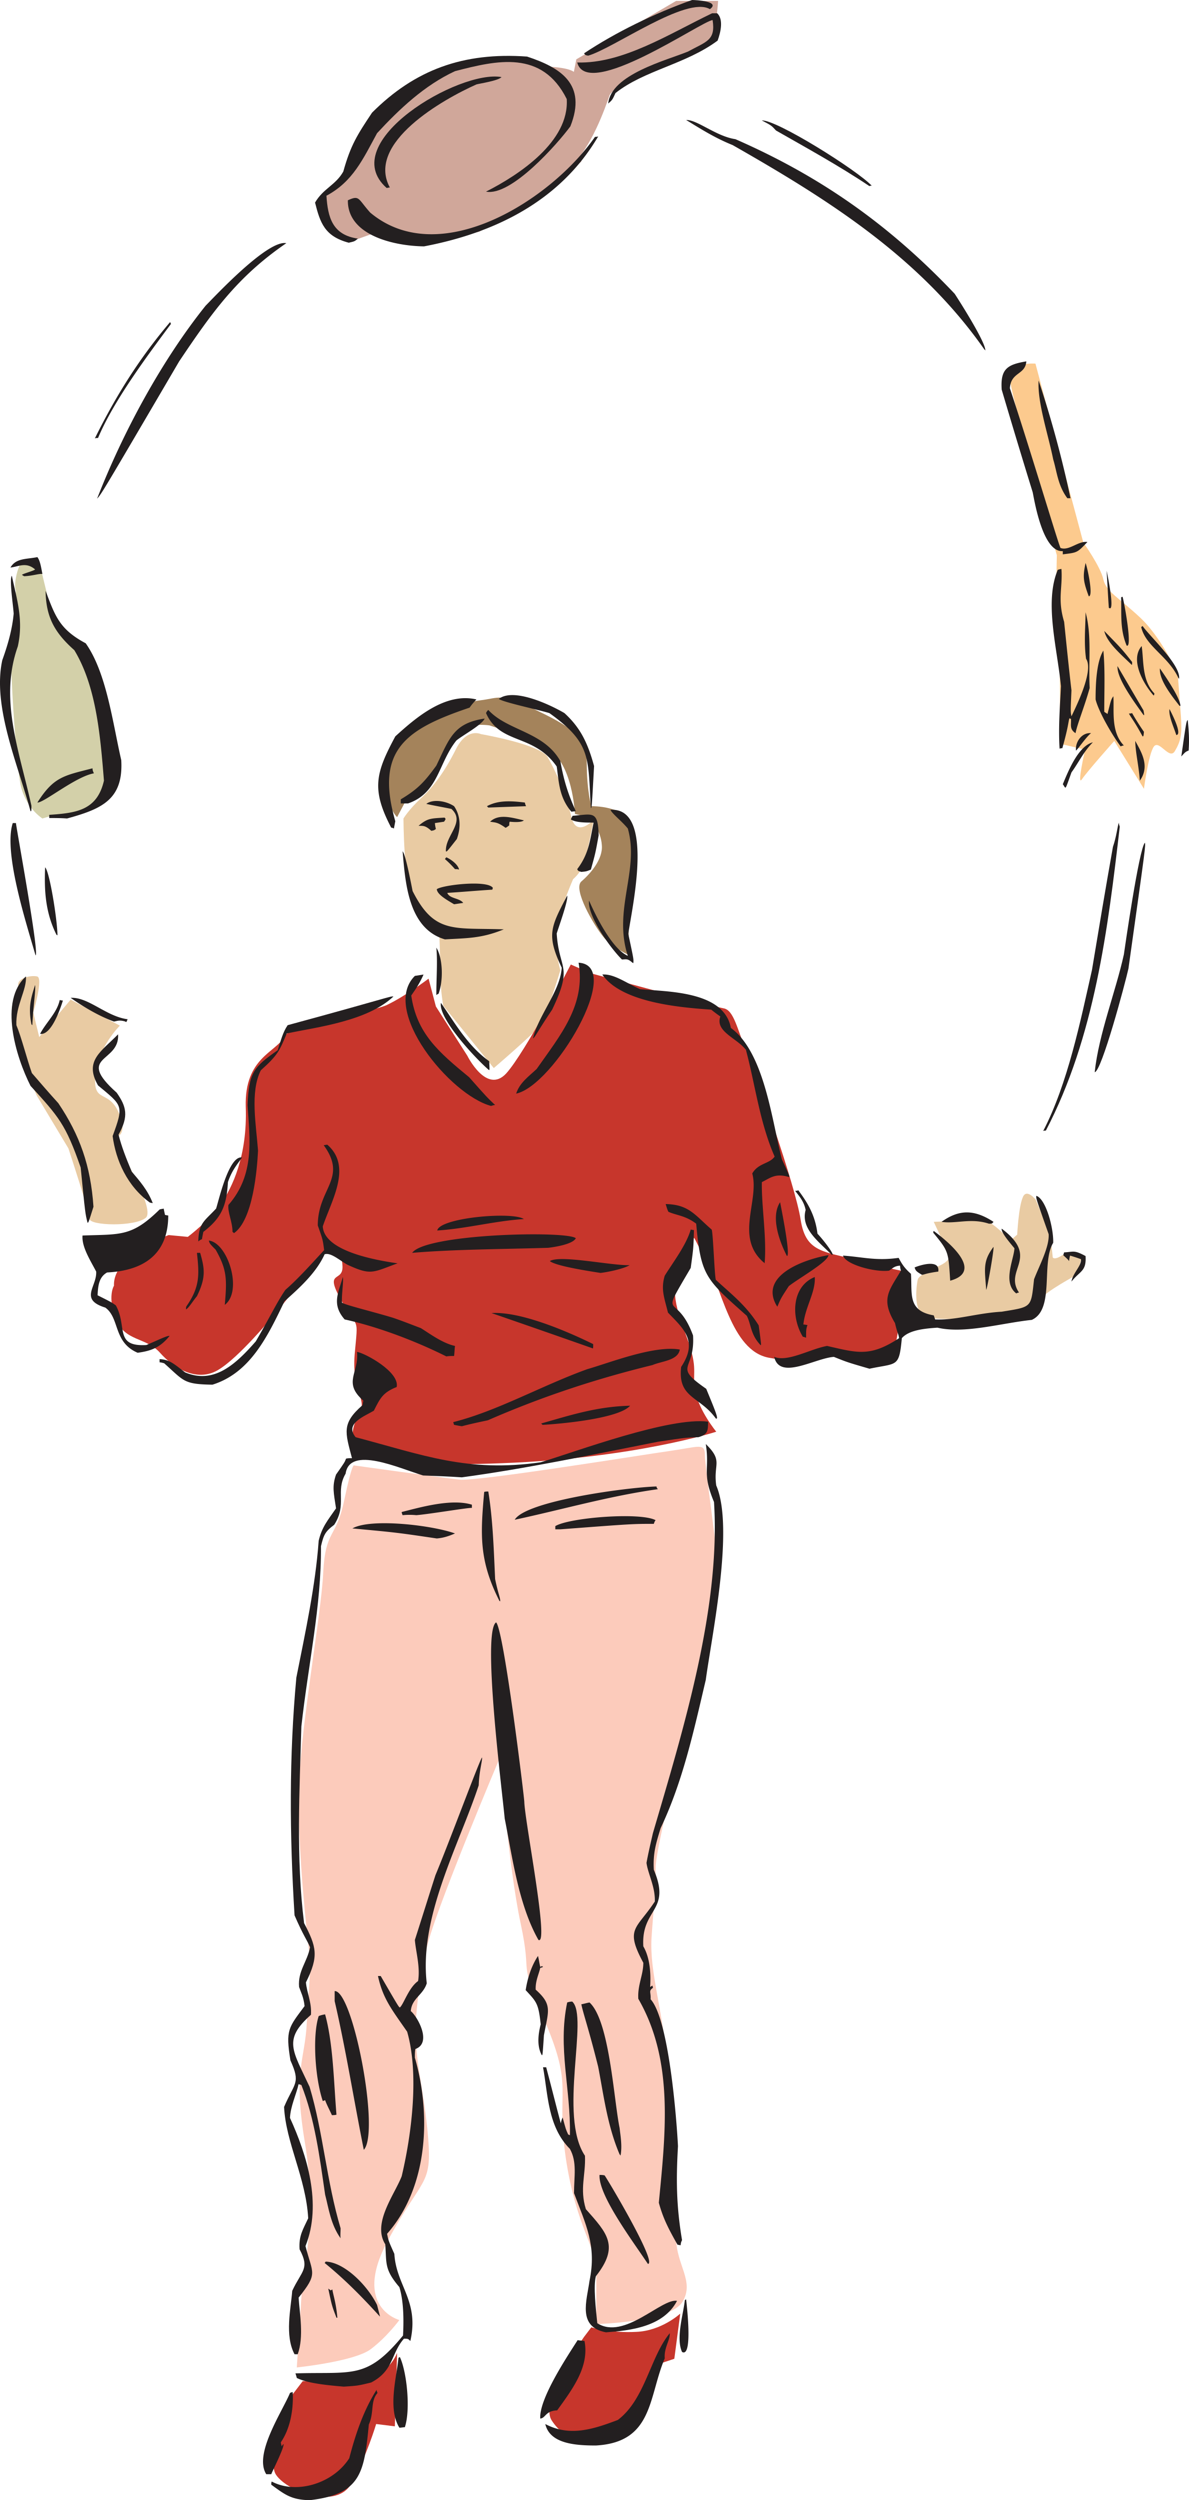
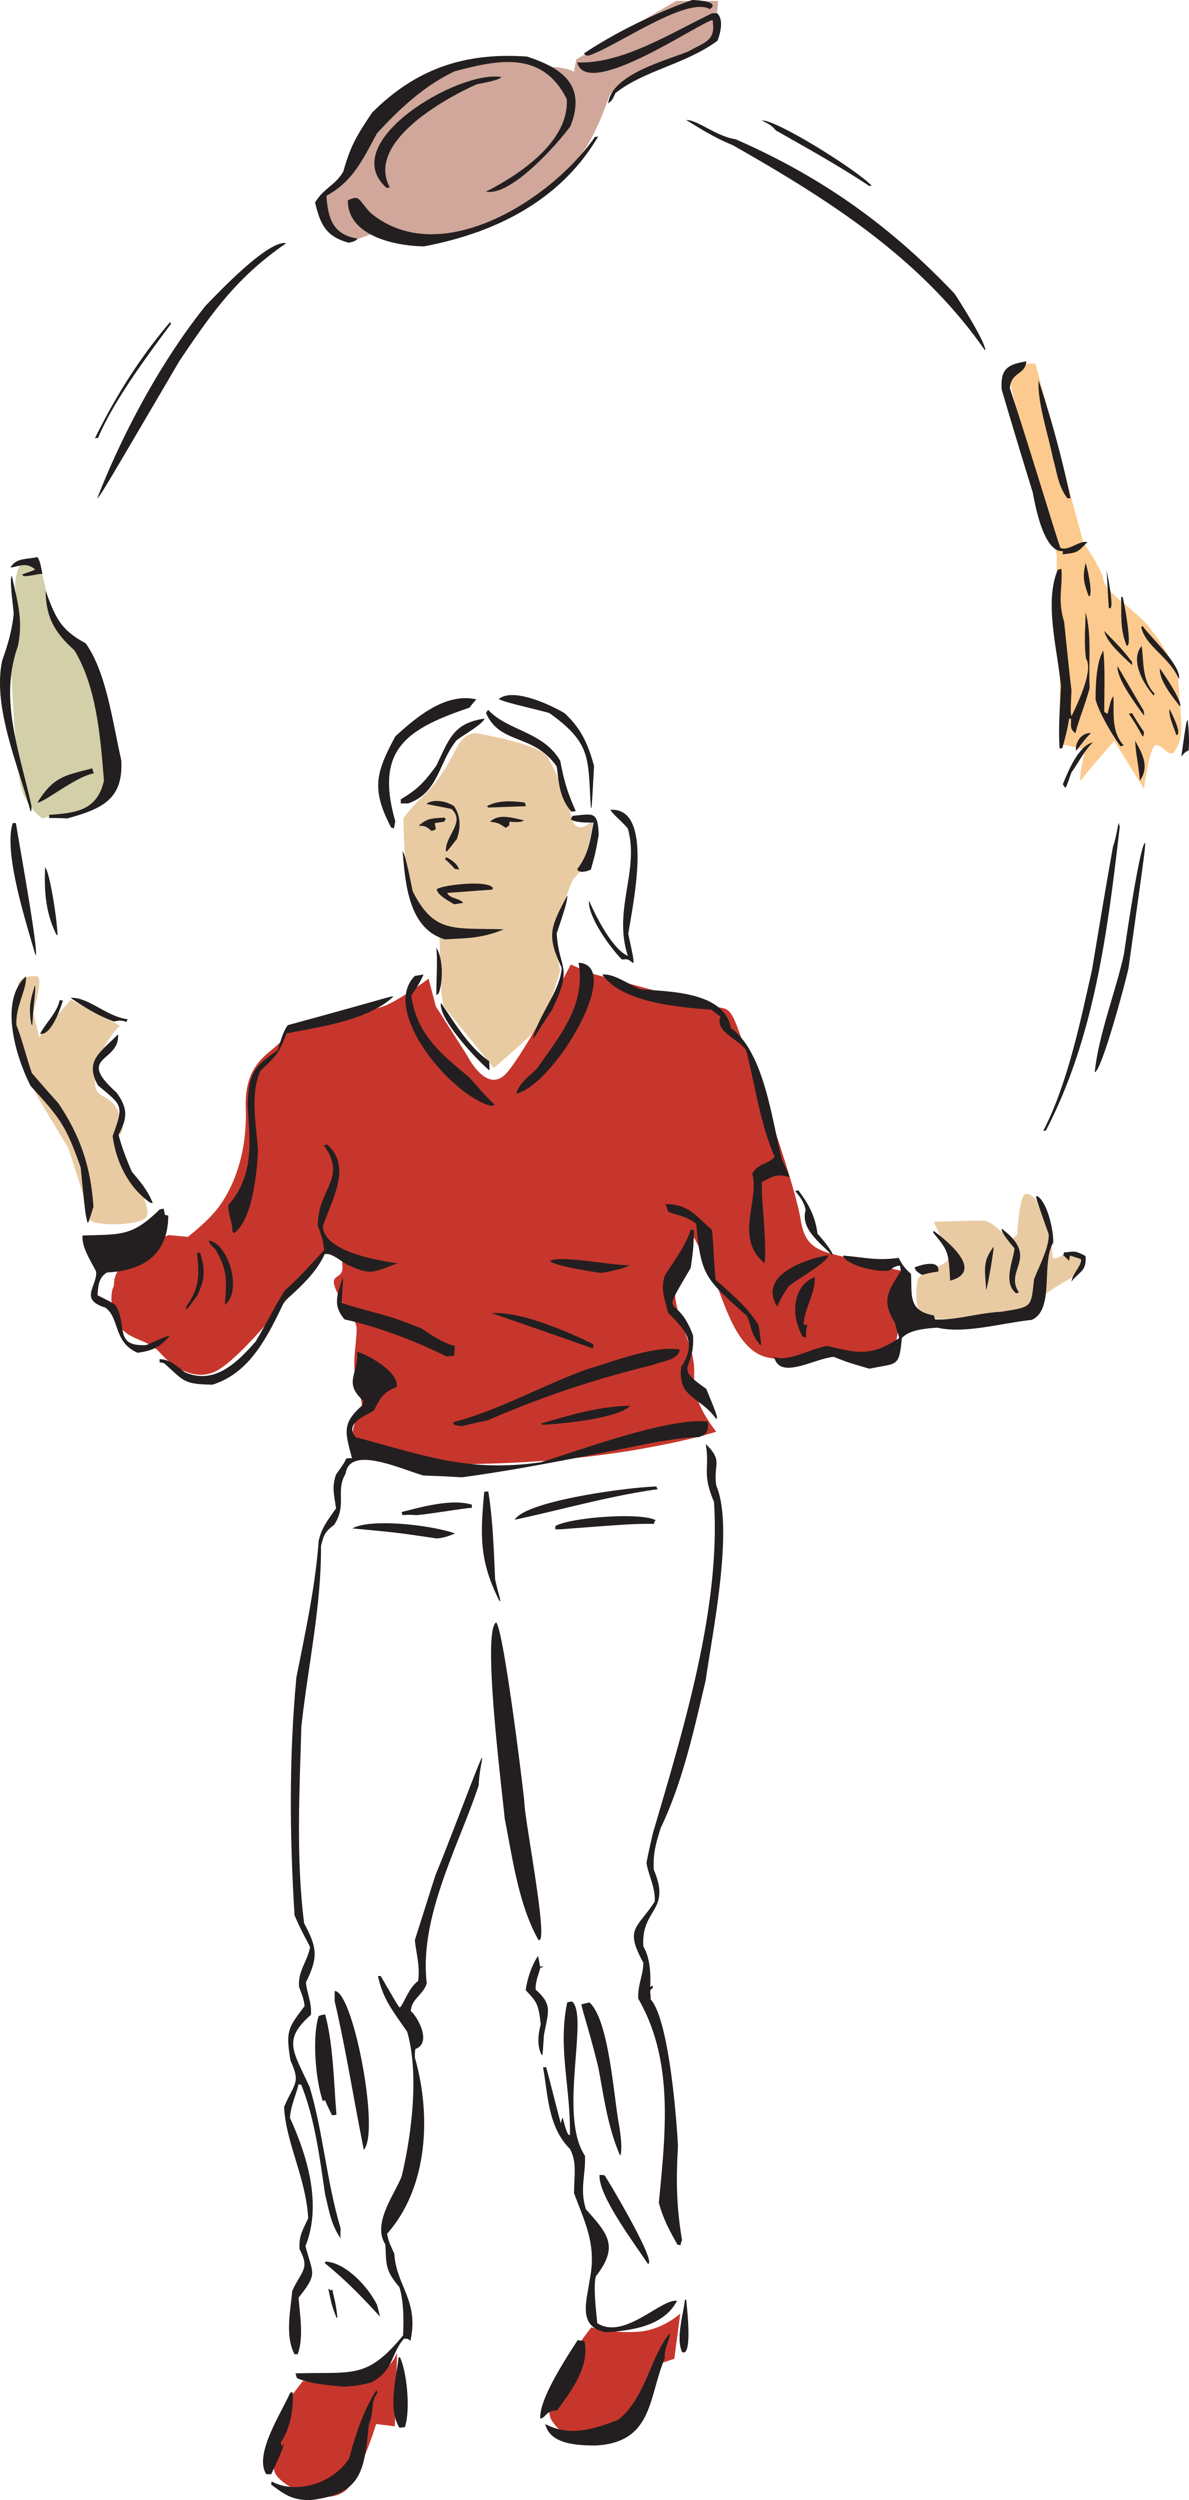
<svg xmlns="http://www.w3.org/2000/svg" width="102.788" height="215.996">
  <path fill="#d0a79a" d="m47.65 5.91-2.558-.785-4.18.117-5.164 1.973-4.965 5.95-.59 2.089-2.484 2.09 1.184 2.875 1.574.593 2.207-.789 2.957 1.106 5.793-1.106 5.242-2.996 3.59-3.074V9.895L47.65 5.91" />
  <path fill="#d3d0a9" d="m3.623 49.508.95 3.898 2.363 2.407 1.695 3.351 1.379 5.16-.63 3.824-2.05 2.012-2.324.317-2.445-4.375-.395-10.368v-4.336l1.457-1.89" />
  <path fill="#e9cba3" d="M41.58 63.422s-1.219-.594-2.164 1.3c-.95 1.891-1.894 3.192-2.996 4.216-1.106 1.023-1.54 1.773-1.54 1.773s0 5.598.868 6.977c.828 1.378 2.207 2.406 2.207 2.406s.121 2.996.121 4.176c0 1.222.235 2.601.235 2.601l4.375 5.402s3.507-2.996 4.02-3.707c.51-.668 1.733-4.73 1.733-4.73s-.59-2.125-.273-3.82c.352-1.735 1.379-4.063 1.379-4.063s.71-.59.945-1.379c.278-.75.828-3.746.828-3.746s-1.496 1.617-1.93-.273c-.433-1.895-1.382-4.02-2.05-5.164-.711-1.106-5.758-1.97-5.758-1.97M1.576 85.137s-.394 3.234-.316 4.457c.117 1.219 1.933 5.082 1.933 5.082l2.72 4.535s1.812 5.477 1.812 6.066c0 .633 3.98.711 4.886-.078.907-.828-2.836-6.894-2.836-6.894s1.418 0 .512-2.13c-.906-2.128-2.246-.788-2.05-3.234.199-2.445 2.128-4.336 2.128-4.336L6.107 86.36 3.39 89.594l-.512-2.13s.906-3.034.316-3.112c-.632-.122-1.738.195-1.617.785m77.765 25.383c-.078.316-.512 2.918.75 3.273 1.222.316 5.558.117 6.66-.356 1.105-.433 2.484-.316 3.074-1.101.59-.79 3.274-2.207 3.274-2.207l.394-1.418s-.949-.711-1.656-.277c-.711.472-.828.195-.828.195l-.196-1.852-1.261-3.113s-.828-1.066-1.145-.2c-.355.829-.472 3.196-.472 3.196l-.594.512s-1.496-1.617-2.164-1.695c-.633-.079-4.457.078-4.457.078s.789 1.734 1.183 2.406c.356.59.118.984-.59 1.34-.71.312-1.812.828-1.972 1.218" />
  <path fill="#c7362c" d="M9.854 111.074s-.594.906.156 2.875c.789 1.973 2.601 1.54 3.824 2.918 1.184 1.34 3.191 2.563 5.004 1.496 1.812-1.062 4.691-4.57 5.324-5.32.59-.746 4.254-5.281 4.254-5.281s1.066-.157 1.184 1.5c.16 1.652-1.657.312-.118 3.035 1.497 2.719 1.497 1.219 1.18 4.687-.273 3.508 1.223 3.825.317 5.32-.907 1.54-.317 2.762-.317 2.762s1.223 1.813 12.774 1.34c11.507-.433 18.484-2.719 18.484-2.719s-1.496-1.816-1.813-3.507c-.316-1.657.317-1.817-.75-4.692-1.062-2.879-1.535-4.414-.156-6.543 1.34-2.09.156-2.996 1.656-.433 1.536 2.562 2.286 8.199 5.637 8.789 3.309.629 2.13-.59 5.91-.434 3.785.117 4.692.117 5.008-.789.313-.906.629-5.004.746-5.754.16-.75.79-.156-3.031-1.222-3.785-1.024-5.441-.707-5.914-3.743-.473-3.035-3.941-12.773-4.691-14.586-.79-1.812-1.063-3.507-1.97-3.664-.948-.16-11.511-3.035-11.511-3.035l-1.695-.75s-3.942 7.61-5.594 9.422c-1.695 1.813-3.352-1.539-3.352-1.539l-2.718-4.258-.633-2.402s-1.969 1.496-3.625 2.285c-1.695.75-8.082 1.34-8.828 2.719-.75 1.383-3.469 1.816-3.352 6.07.156 4.258-1.183 6.977-2.129 8.36-.906 1.378-2.879 2.874-2.879 2.874l-1.652-.156s-4.848 1.696-4.73 4.375" />
-   <path fill="#a4835b" d="M34.33 70.594s-1.223-1.145-.75-3.625c.473-2.485.473-3.63 2.84-4.457 2.402-.867 3.348-1.813 5.082-2.008 1.695-.2 1.695-.672 4.652.75 2.957 1.418 4.57 2.285 4.57 4.687 0 2.368.395 3.707.395 3.707s3.117-.078 3.512 1.813c.351 1.93-.317 4.691-.317 7.172 0 2.484.118 3.902.118 3.902s-1.54-.668-2.285-1.613c-.79-.95-2.641-4.102-1.891-4.77.785-.672 1.89-1.933 1.77-3.156-.079-1.262-.985-2.324-1.18-2.402l-1.145-.278s-.195-4.492-2.402-5.636c-2.168-1.14-4.969-2.008-4.969-2.008s-2.836-.473-3.308 1.457c-.473 1.89-3.942 5.047-3.942 5.047l-.75 1.418" />
-   <path fill="#fccbbb" d="M30.623 126.602s-.156-.391-.863 2.996c-.711 3.39-1.617 2.484-1.817 6.23-.156 3.703-2.129 14.188-2.129 19.508 0 5.32.711 11.55.907 13.324.16 1.774 0 2.68-.196 6.031-.156 3.387-1.222 4.098-.156 10.485 1.063 6.383-.199 11.547-.199 11.547l-.512 7.804s4.965-.511 6.387-1.574c1.418-1.066 2.48-2.523 2.48-2.523s-4.058-1.067-1.062-6.742c3.035-5.676 3.902-4.77 3.547-9.028-.356-4.293-1.223-6.777-1.063-9.969.196-3.195.551-3.707.907-6.187.351-2.484 6.382-16.715 6.382-16.715s.711 9.422 1.774 14.387c1.066 4.969-.352 2.68 2.129 8.515 2.484 5.871.906 5.676 1.773 11.746.91 6.032 2.64 7.606 2.64 9.93v4.414s6.387-.156 7.454-1.93c1.062-1.773-.555-3.19-.555-5.515 0-2.29-.156-9.383-.707-14.742-.515-5.324-1.578-8.16-1.422-11.156.2-3.036.356-3.586.356-6.07 0-2.485 5.52-23.255 5.52-24.673 0-1.422-1.262-9.933-1.262-11 0-1.062-.512-.707-2.997-.351-2.484.351-16.832 2.68-18.25 2.48-1.417-.156-9.066-1.222-9.066-1.222" />
  <path fill="#c7362c" d="M25.264 206.895s-2.403 5.515-1.38 6.937c.985 1.418 5.204 3.031 6.505.707 1.3-2.324 2.129-5.125 2.129-5.125l1.617.2.195-6.348s-.629 1.812-2.64 2.129c-2.012.316-5.52.316-5.52.316l-.906 1.184m25.226-5.008s-3.902 5.52-2.797 7.215c1.102 1.734 3.98 3.23 6.305.511 2.285-2.718 3.113-5.441 3.113-5.441l1.184-.395.512-3.902s-1.618 1.5-3.825 1.578c-2.207.117-3.863-.394-3.863-.394l-.629.828" />
  <path fill="#d3d0a9" d="M1.377 51.004s-.117 2.402-.352 4.059c-.277 1.695.352 10.289.707 12.496.356 2.168 1.934 3.152 1.934 3.152l4.848-1.457L7.29 66.93l-2.523.867-1.93-9.344 2.758-1.457s-.711-.71-1.457-1.578c-.711-.828-1.422-4.297-1.422-4.297s1.183-.59.949-1.34c-.238-.707-.71-1.578-1.46-1.457-.708.117-1.063 2.442-.829 2.68" />
  <path fill="#d0a79a" d="M29.01 17.5s-.594 2.68.472 2.68c1.102 0 3.036-.512 3.036-.512s3.23.512 7.093-.355c3.864-.829 7.922-3.231 9.735-4.926 1.812-1.696 2.957-5.047 3.351-6.149.356-1.066 8.278-3.824 8.79-4.925.472-1.067.593-3.235.593-3.235h-3.629l-8.629 5.047-.355 1.813s1.89-1.223-3.59-1.223c-5.555 0-9.418 1.93-9.418 1.93s1.223.238 3.742.476c2.524.234 4.457 1.34 3.63 2.047-.868.71-3.509 2.64-5.087 1.934-1.539-.711.633-3.864-2.012-.946-2.68 2.875-4.097 1.653-2.285 4.332 1.774 2.645 4.692 1.895 4.692 1.895s-2.051 2.285-4.098 1.812c-2.05-.472-4.336-2.05-4.336-2.05l-1.695.355" />
  <path fill="#fcca8e" d="M89.514 31.414s-2.407-.234-2.172 1.578c.238 1.813 4.023 14.977 4.023 14.977s-.117 3.035.117 6.11c.235 2.995.118 10.167.118 10.167l2.207.516s-.746 3.27-.274 2.558c.512-.746 2.797-3.308 2.797-3.308l2.563 4.136s.394-3.035.867-3.664c.472-.59 1.34 1.223 1.812.395.512-.867.633-1.457.512-3.074-.117-1.578-.273-3.63-.273-3.63s-1.461-3.19-3.274-4.847c-1.812-1.695-2.914-2.207-3.152-3.27-.238-1.105-1.735-3.195-1.735-3.195l-4.136-15.449" />
  <path fill="#231f20" d="M26.764 215.996c-1.617-.039-2.168-.512-3.313-1.34 0-.117 0-.195.04-.273 2.167 1.14 5.32.156 6.702-2.012.551-2.129 1.258-4.176 2.364-5.91 0 .117.039.156.078.273-.63.711-.278 1.696-.75 2.72-.395 4.14-.668 6.03-5.121 6.542m-3.746-2.246c-1.106-1.734 1.379-5.398 2.05-7.016a.555.555 0 0 1 .235-.078c.078 1.34-.156 3.074-1.024 4.336 0 .078.04.238.078.356.04-.078.079-.16.157-.2.043.356-.985 2.368-1.063 2.602h-.433m28.496-2.48c-1.813 0-3.98-.16-4.375-1.856 2.09 1.106 4.101.473 6.27-.351 2.363-1.778 2.796-5.442 4.491-7.493.04.594-.511 1.262-.433 2.168-1.418 3.352-.985 7.254-5.953 7.532m-16.989-1.54c-1.023-1.656-.234-4.375-.078-6.03.04-.04.078-.04.117-.079.594 1.223.95 4.531.434 6.07-.156 0-.312.04-.473.04m12.18-.79c-.117-1.695 2.328-5.359 3.234-6.777.157.04.395.04.59.078.434 2.207-1.023 4.137-2.363 5.992-1.027.04-.988.668-1.46.707m-16.989-2.757c-1.38-.118-3.113-.278-4.059-.75a5.057 5.057 0 0 0-.117-.395c4.965-.156 6.148.555 9.3-3.27.079-1.46.04-3.035-.316-4.18-1.3-1.534-1.101-2.007-1.218-3.702-1.145-1.813.785-4.258 1.418-5.875.906-3.82 1.496-8.946.472-12.492-1.34-1.934-2.09-2.84-2.523-4.81h.238c1.535 2.642 1.535 2.642 1.652 2.72.317-.239.75-1.696 1.579-2.285.199-1.223-.196-2.524-.278-3.551.594-1.852 1.184-3.742 1.778-5.594 1.218-2.918 3.664-9.54 4.02-10.172.077.16-.24 1.145-.278 2.406-1.735 5.243-5.164 11.352-4.492 17.106-.317 1.023-1.301 1.3-1.38 2.402.59.477 1.852 2.762.395 3.274-.043.238-.043.472-.043.75 1.383 4.77 1.223 11.113-2.402 15.214.117.59.117.59.629 1.735.16 2.758 2.168 4.058 1.383 7.527-.2-.199-.2-.199-.555-.199-1.14 1.3-.867 2.762-2.836 3.785-1.145.277-1.145.277-2.367.356m29.246-2.996c-.55-1.184.121-3.313.238-4.454 0-.039.078-.078.117-.078 0 .078.633 5.082-.355 4.532" />
  <path fill="#231f20" d="M25.463 203.387c-.867-1.617-.316-3.946-.2-5.48.829-1.774 1.54-1.891.634-3.587-.083-1.183.312-1.734.746-2.68-.196-3.507-1.93-6.503-2.086-9.617.906-2.128 1.457-2.011.55-4.023-.433-2.64-.16-2.836 1.223-4.691-.082-.786-.316-1.18-.476-1.653-.118-1.379.71-2.168.949-3.43-.239-.59-.594-1.023-1.34-2.757-.434-6.98-.473-13.758.156-20.54.79-3.98 1.656-7.96 1.93-11.824.277-1.18.789-1.773 1.5-2.796-.2-1.34-.356-1.891 0-2.918.746-1.063.746-1.063.867-1.38.156-.038.356-.038.512-.038-.59-2.246-.906-2.996.906-4.575.04-.156.04-.273.078-.39-1.812-1.578-.355-2.406-.55-4.219.71.117 3.702 1.734 3.43 3.035-1.185.473-1.419.945-1.974 2.047-.789.477-2.558 1.106-1.574 2.29 5.793 1.534 9.695 3.073 16 2.167 3.113-.945 11.156-3.941 14.469-3.508 0 .828-.043 1.102-.828 1.34-1.145.04-1.145.04-3.508.395-5.598 1.101-11.395 2.324-16.95 3.074-1.144-.078-2.245-.117-3.35-.16-2.09-.63-6.348-2.602-6.7-.157-.906 1.54.156 2.641-.984 4.415-.79.593-.91.867-1.145 1.851.04 5.164-1.105 10.211-1.695 15.57-.156 5.48-.473 11.352.234 16.989 1.067 2.05 1.3 2.84.16 5.125.078.906.512 1.734.434 2.797-2.445 2.168-1.578 3.074-.117 6.226 1.18 3.942 1.457 8.121 2.68 12.223 0 .312-.04.59 0 .863-.868-1.219-1.028-2.598-1.34-3.781-.473-3.274-.907-6.582-2.051-9.461-.078-.04-.156-.04-.239-.078-.195.867-.707 1.93-.746 2.918 1.457 3.191 2.797 7.449 1.34 11.074.63 2.445 1.102 2.324-.594 4.453.083 1.34.473 3.39-.078 4.89h-.273m26.917-1.894c-2.48-.472-1.655-2.719-1.417-4.453.629-3.035-.316-4.848-1.34-7.566 0-1.461.277-2.684-.355-3.825-1.93-1.933-1.891-4.73-2.325-7.054h.274c.433 1.613.828 3.23 1.262 4.847.039-.199.082-.355.16-.511.273 1.023.273 1.023.472 1.457.04.039.078.039.157.078.078-4.059-1.063-7.528-.235-11.469.117-.039.274-.078.434-.078 1.457 1.3-1.223 9.852 1.101 13.32.079 1.657-.472 2.84.079 4.614 1.855 2.09 2.917 3.191.867 5.793-.235.828 0 2.878.12 4.058 2.325 1.5 5.555-2.168 6.895-1.93-1.18 2.247-4.02 2.563-6.148 2.72" />
  <path fill="#231f20" d="M32.791 200.074c-1.613-1.773-3.074-3.23-4.727-4.574.04-.04.079-.078.079-.117 1.617.039 3.625 2.05 4.453 3.746.277 1.062.277 1.062.195.945m-3.703.156c-.395-1.023-.395-1.023-.711-2.52.039.04.121.079.2.157.038 0 .077-.039.155-.078.079.512.317 1.14.434 2.442h-.078m26.922-4.649c-1.223-1.855-4.297-5.914-4.18-7.687.117 0 .277 0 .434.039.078.039 4.613 7.605 3.746 7.648m2.562-1.656c-.828-1.457-1.261-2.328-1.617-3.63.59-6.105 1.3-12.296-1.773-17.616-.078-1.184.433-2.051.433-3.114-1.617-2.996-.593-2.878.985-5.28.078-1.223-.59-2.407-.711-3.352.16-.868.355-1.696.554-2.563 2.602-8.867 5.871-19.43 5.282-28.613-1.067-2.563-.356-2.762-.711-5.008 1.539 1.5.633 1.695.906 3.586 1.578 3.668-.395 13.008-.906 16.793-1.024 4.336-1.969 8.75-3.903 12.809-.394 1.3-.668 2.128-.59 3.59 1.536 3.624-1.105 3.308-.906 6.62.551.946.668 2.247.59 3.508.078-.039.117-.078.2-.12 0 .042.038.12.038.198-.394.278-.16.356-.199.985 1.578 1.734 2.246 10.289 2.367 12.691-.16 2.8-.16 5.086.352 8.121a.893.893 0 0 0-.117.434c-.117 0-.196-.04-.274-.04m-5.008-7.804c-1.062-2.484-1.378-5.125-1.851-7.566-.828-3.313-1.3-4.614-1.457-5.403.234-.039.469-.117.707-.156 1.734 1.574 2.09 8.356 2.601 10.84.079.707.239 1.574.079 2.402 0-.039-.04-.078-.079-.117m-22.113-.394c-.867-4.336-1.574-8.79-2.52-12.848v-.867c1.575-.082 3.942 12.18 2.52 13.715m-2.758-2.997c-.195-.433-.433-.867-.59-1.3-.081.039-.16.078-.199.078-.668-1.969-.906-5.637-.355-7.332.16-.078.355-.117.555-.156.707 2.562.746 5.832.984 8.671-.156.04-.277.04-.395.04m18.133-5.204c-.476-.867-.238-2.05-.082-2.64-.195-1.813-.351-1.93-1.3-2.957.16-1.063.515-2.13 1.066-2.953.078.312.117.628.195.945.16-.078.16-.078.238 0a.57.57 0 0 1-.238.078c-.117.55-.433 1.145-.394 1.89 1.46 1.301 1.105 1.813.71 3.942-.117 1.773-.117 1.773-.195 1.695m-.277-9.933c-1.735-3.035-2.285-7.328-2.918-10.485-.234-2.52-1.969-16.12-.746-16.949.668.555 2.48 15.453 2.441 15.531.078 1.852 2.168 12.418 1.223 11.903m-3.391-29.324c-1.773-3.508-1.617-5.754-1.3-9.38.117-.038.238-.038.355-.038.394 2.402.473 5.042.59 7.566.277 1.34.472 1.656.433 1.93-.039-.04-.078-.04-.078-.078m-5.398-5.36c-3.469-.512-3.469-.512-7.293-.867 1.578-.906 6.898-.277 8.867.434-.629.277-1.102.394-1.574.433m10.68-.789h-.434v-.277c1.223-.746 7.371-1.219 8.672-.512-.078.078-.117.2-.156.316-1.852 0-1.852 0-8.083.473m-3.941-.828c.945-1.617 9.656-2.797 12.258-2.875 0 .078.039.156.121.234-4.219.59-8.316 1.774-12.379 2.641m-8.512-.395a5.982 5.982 0 0 0-1.183 0c-.04-.117-.078-.195-.078-.273 1.574-.395 4.297-1.184 6.07-.633v.278c-.277-.04-3.746.55-4.809.628m25.894-8.355c-1.378-1.93-3.308-1.734-2.995-4.453 1.46-2.207.277-3.235-1.14-4.692-.317-1.3-.634-2.007-.278-3.191.789-1.262 1.851-2.64 2.246-3.98.078 0 .16.039.277.039-.039 1.535-.039 1.535-.277 3.27-2.836 4.847-1.262 1.855.2 5.835.194 3.113-1.817 2.559 1.14 4.61.71 1.734 1.144 2.718.828 2.562m-14.977.551a3.477 3.477 0 0 0-.12-.117c2.644-.75 4.808-1.457 7.687-1.536-1.024 1.18-6.621 1.614-7.567 1.653" />
  <path fill="#231f20" d="M39.928 123.215a11.142 11.142 0 0 1-.672-.121c-.04-.078-.04-.156-.078-.235 3.785-.945 7.648-3.152 11.59-4.574 1.93-.55 5.793-2.086 8-1.695-.157.95-1.54.988-2.364 1.34-5.007 1.222-9.62 2.761-14.23 4.77-.75.16-1.496.316-2.246.515m35.238-4.969c-1.894-.55-1.894-.55-3.078-1.023-1.652.117-4.688 2.05-5.16 0 1.18.472 3.074-.672 4.57-.946 2.602.59 3.707.985 6.227-.672-.04-.355-.157-.433-.352-1.3-1.262-2.09-.516-2.797.512-4.532a2.024 2.024 0 0 1-.078-.433c-.516.039-.633.234-.95.433-1.18.157-3.742-.511-3.98-1.3 1.695.117 2.84.472 4.809.195.238.434.433.828 1.066 1.379.117 1.734-.316 3.195 1.969 3.59.043.117.082.234.12.351 1.813.082 3.626-.55 5.755-.668 2.64-.433 2.523-.316 2.797-2.8.433-1.141 1.34-2.797 1.261-3.903-1.101-3.113-1.101-3.113-1.062-3.308.824.277 1.496 2.757 1.457 4.058-1.067 1.735.156 5.754-1.852 6.66-2.64.278-5.797 1.223-8.16.672-1.101.078-2.445.196-3.074.906-.238 2.563-.395 2.13-2.797 2.641m-56.801 1.379c-2.52-.04-2.441-.313-4.176-1.852-.16-.039-.277-.078-.394-.078v-.277c.867.04 1.223.395 2.207 1.145 2.523 1.062 4.414-.75 6.11-2.68 1.222-2.09 1.85-3.43 2.562-4.453 1.101-.95 2.324-2.328 3.348-3.43-.118-.906-.118-.906-.551-2.129 0-3.234 2.601-4.058.511-6.937.082 0 .2-.04.317-.04 2.168 1.891.355 4.81-.395 7.055.118 2.207 4.848 2.957 6.465 3.192-2.168.789-2.285 1.066-4.336.12-.707-.394-1.418-1.066-1.969-.905-.71 1.574-2.128 2.875-3.468 4.058-1.461 3.035-2.957 6.188-6.23 7.211m47.378-3.425c-.867-.91-.789-1.735-1.183-2.524-3.547-3.156-3.98-3.43-4.375-7.961-.946-.711-1.696-.711-2.403-1.027-.12-.239-.16-.434-.238-.668 2.012.039 2.523.945 3.98 2.207.122.312.239 3.902.356 4.336 1.262 1.18 2.601 2.167 3.707 3.94.234 1.735.234 1.735.156 1.696" />
  <path fill="#231f20" d="M69.408 115.488c-1.062-1.734-.945-4.375 1.028-5.164.078 1.34-.829 2.563-.985 4.102.117 0 .235.039.352.039-.117.39-.117.39-.117 1.101-.118-.039-.196-.078-.278-.078m-18.207.985a1452.969 1452.969 0 0 0-8.71-3.035c2.402-.157 6.304 1.457 8.788 2.68 0 .394 0 .394-.078.355m-12.613.711c-2.84-1.418-6.07-2.602-8.793-3.196-1.14-1.3-.55-2.285-.156-3.664.078.356-.117 1.496-.078 2.207.234.2 2.402.711 4.375 1.301.828.277 1.617.594 2.445.906.707.434 1.851 1.301 2.953 1.54-.039.273-.039.55-.078.867-.234 0-.473 0-.668.039m-26.688-.317c-2.125-.906-1.535-2.996-2.796-3.902-2.286-.707-.711-1.813-.79-3.113-.511-.985-1.261-2.13-1.18-3.114 3.31-.12 4.255.117 6.661-2.246.078-.043.234-.043.355-.082.04.2.079.395.118.555.078 0 .156.039.277.039 0 3.39-2.168 4.77-5.285 4.926-.707.394-.785 1.144-.824 1.972 1.18.59 1.18.59 1.574.868 1.023 1.812-.156 3.586 2.64 3.43 1.028-.434 1.813-.829 2.012-.79-.828 1.024-1.617 1.301-2.762 1.457m75.957-5.125c-1.222-.945-.199-2.957-.16-3.902-.355-.434-1.18-1.38-1.101-1.695 3.351 2.523.156 3.55 1.496 5.52a.56.56 0 0 0-.235.077" />
  <path fill="#231f20" d="M67.123 112.77c-1.535-2.68 2.64-4.024 4.496-4.336-.043.59-2.644 2.046-3.43 2.68-.671 1.023-.671 1.023-.988 1.773-.039-.04-.039-.078-.078-.117m18.133-1.34c-.121-1.778-.317-2.446.629-3.707.078.117-.551 3.707-.63 3.707m7.372-.711c.117-.75.867-1.34.828-1.934a13.358 13.358 0 0 0-.95-.312c-.038.156-.077.312-.077.472-.156-.199-.356-.355-.512-.511.04-.079.04-.16.078-.239.828-.039.828-.234 1.852.317.082 1.34-.473 1.261-1.219 2.207m-10.484-.079c-.16-2.484-.121-2.523-1.461-4.14 0-.078 0-.117.039-.156 1.066.789 4.457 3.469 1.422 4.297m-2.446-.512c-.472-.277-.55-.356-.629-.633.352-.156 2.207-.785 2.047.356-1.14.156-1.222.277-1.418.277m-63.617 2.992c0-.117 0-.195.04-.273 1.183-1.696 1.105-2.758.905-4.614h.278c.394 1.38.511 2.13-.278 3.746-.394.473-.707 1.024-.945 1.141m3.352-.391c.195-2.21.195-3.035-.79-4.77-.511-.515-.511-.515-.59-.788 1.653.195 2.954 4.375 1.38 5.558m32.476-2.761c-.984-.156-3.863-.59-4.375-1.024.906-.55 5.281.395 6.899.356-.59.351-2.09.629-2.524.668m14.114-.906c-2.524-2.168-.356-5.32-.989-7.684.512-.91 1.5-.828 1.934-1.461-1.301-2.957-1.695-6.305-2.485-9.223-.789-1.023-2.68-1.578-2.207-2.879a12.2 12.2 0 0 1-.789-.59c-2.797-.195-7.765-.628-9.418-3.035 1.024-.078 2.086.75 3.27 1.262 2.246.234 7.254.117 7.844 3.352 2.918 2.129 3.547 8.039 4.414 11.351.633 1.38.633 1.38.633 1.535-1.184-.355-1.579.04-2.368.434-.039 2.05.434 4.809.239 7.016-.04-.04-.04-.078-.078-.078m5.871-.668c-1.223-1.223-2.68-2.29-2.246-3.864-.157-.789-.59-1.222-.907-1.656.078 0 .157 0 .278-.04.824 1.102 1.457 2.169 1.652 3.743.633.672 1.617 2.012 1.223 1.816" />
-   <path fill="#231f20" d="M68.03 108.512c-.669-1.301-1.419-3.39-.59-4.653 0 .04.945 4.614.59 4.653m17.46-2.797c-1.574-.516-2.875.039-4.097-.16 1.496-1.063 2.796-1.106 4.492 0-.117.16-.117.16-.395.16M47.377 107.8c-3.941.122-7.961.122-11.746.434 1.183-1.656 13.402-1.93 14.148-1.261-.273.554-2.047.789-2.402.828m-9.578-1.496c.195-1.106 6.504-1.657 7.488-.989-2.523.16-4.965.829-7.488.989m-20.656.945c.043-1.617.515-1.734 1.539-2.84.234-.707 1.101-4.61 2.246-4.414-.512.711-.906 1.184-1.223 2.129-.117 1.934-.473 3.035-2.125 4.297a11.59 11.59 0 0 0-.121.633.901.901 0 0 0-.316.195" />
  <path fill="#231f20" d="M20.1 106.422c0-.867-.434-1.695-.352-2.324 2.285-2.602 1.852-5.637 1.652-8.633.118-2.8.512-3.274 2.602-4.73.277-.829.434-1.536.867-2.169 8.438-2.285 8.871-2.523 9.145-2.48-2.246 2.125-6.543 2.64-9.223 3.191-.629 1.496-.75 1.852-2.246 3.192-.945 1.89-.395 4.73-.238 6.937-.078 1.617-.434 5.992-2.086 7.133-.04-.078-.082-.078-.121-.117m-12.532-.789c-.199-.785-.199-.785-.593-4.77-1.301-3.742-1.891-4.375-4.336-7.054-1.262-2.485-2.758-7.332-.395-9.457.078 1.18-.906 2.52-.828 4.214.434 1.028.906 2.918 1.34 4.137.75.871 1.5 1.738 2.289 2.606 1.852 2.757 2.797 5.398 3.035 8.945-.433 1.379-.433 1.379-.512 1.379m5.399-1.735c-1.973-1.418-2.957-3.664-3.23-5.753.984-2.68.863-2.602-1.262-4.375-1.223-2.13.273-2.918 1.734-4.415.156 2.485-3.746 1.813-.121 5.043.828 1.184 1.066 2.012.16 3.63.274 1.062.629 1.968 1.14 3.19.634.75 1.38 1.579 1.817 2.72-.082 0-.16-.04-.238-.04m77.215-6.188c2.129-4.097 3.23-9.538 4.218-13.913.59-3.547 1.18-7.094 1.813-10.64.316-.907.394-1.813.512-2.09 0 .117.039.238.078.355-1.024 8.828-2.168 18.172-6.387 26.25-.078 0-.156 0-.234.039m4.453-5.082c.355-3.313 1.812-6.942 2.523-10.172.078-.55 1.301-9.066 1.813-9.656.078.234.078.234-1.418 10.879-.278 1.261-2.324 8.906-2.918 8.949m-52.184 2.914c-3.55-.945-9.578-8.277-6.586-11.234.239-.04.516-.079.75-.118-.273.63-.59 1.145-1.062 1.813.472 3.273 2.363 4.89 5.004 7.058 1.539 1.735 1.539 1.735 2.246 2.403-.117 0-.235.039-.352.078m2.169-1.063c.312-.949 1.062-1.46 1.773-2.128 2.046-2.918 4.254-5.52 3.625-9.184 4.02.234-2.168 10.64-5.399 11.312" />
  <path fill="#231f20" d="M42.252 92.43c-1.184-1.024-4.375-4.453-4.137-5.793 1.14 1.617 2.285 3.703 4.176 5.043.04.789.04.789-.039.75m3.824-2.72c.473-2.01 2.363-4.1 2.485-6.108-1.344-2.84-.95-3.508.472-6.23.117.355-.71 2.644-.906 3.273.195 3.19 1.457 2.718-.395 6.582-1.3 1.93-1.46 2.367-1.656 2.484m-42.609-.395c.512-.988 1.457-1.812 1.695-2.918.078 0 .156.04.277.04-.199.632-.988 3.035-1.972 2.878m7.371-1.062c-.512-.16-.711-.043-.984 0-1.418-.516-2.801-1.383-3.747-2.05 1.54-.083 3.075 1.612 4.926 1.85-.117.274-.117.274-.195.2m-8.121.234c-.274-1.418-.078-2.168.316-3.39.078.355-.195 2.129-.234 3.468a2.64 2.64 0 0 1-.082-.078m35.003-2.523c0-1.457.118-2.914 0-4.098.552.867.63 2.797.196 3.98a.854.854 0 0 0-.195.118m16.949-2.797c-.434-.395-.555-.277-.906-.277-1.106-1.106-2.996-3.825-2.84-5.086.512 1.183 1.969 4.18 3.351 4.77-1.3-3.981 1.024-7.372 0-10.997-.511-.629-1.382-1.3-1.5-1.617 3.864-.234 1.856 8.476 1.54 10.723.472 2.207.472 2.207.433 2.523-.039 0-.039-.039-.078-.039m-16.203-2.012c-3.23-.945-3.426-5.043-3.664-7.605.238.195.71 2.64.867 3.43 1.89 3.742 3.547 3.152 7.883 3.308-1.93.79-3.153.75-5.086.867M3.072 82.535c-.789-2.758-2.797-8.906-1.968-11.43h.273c.078.672 2.05 11.391 1.695 11.43m1.813-1.773C3.9 78.793 3.822 76.859 3.9 74.93c.395.355 1.067 4.648 1.067 5.87-.043 0-.043-.038-.082-.038" />
  <path fill="#231f20" d="M39.256 78.121c-.59-.355-1.457-.828-1.496-1.3.433-.356 4.375-.829 4.847-.118 0 .04-.039.078-.039.156-1.3.079-2.601.2-3.902.278.195.511 1.063.433 1.379.867-.277.039-.512.078-.79.117m11.001-2.797c-.277-.078-.277-.078-.356-.238 1.024-1.34 1.102-2.523 1.418-4.02-.75 0-1.539 0-1.972-.277.043-.078.082-.195.16-.312 1.695-.122 2.207-.516 2.246 1.695-.277 1.535-.277 1.535-.672 2.953-.39.16-.39.16-.824.2m-10.922-.239a8.654 8.654 0 0 0-.867-.867c.043-.078.082-.117.12-.156.274.117.985.55 1.102 1.062-.117-.04-.234-.04-.355-.04m-.785-1.535c-.082-1.378 1.734-2.523.473-3.667-.75-.156-1.461-.274-2.168-.434.55-.433 1.695-.273 2.402.2.512.746.633 1.734.238 2.835-.867 1.106-.867 1.106-.945 1.067m5.081-2.091c-.628-.433-.788-.394-1.26-.472.75-.71 1.855-.355 2.917-.117-.234.234-1.183.117-1.223.117-.039.078-.039.196-.039.317-.316.234-.316.234-.394.156" />
  <path fill="#231f20" d="M37.287 71.777c-.515-.472-.71-.433-1.105-.433.789-.672 1.066-.633 2.246-.711.12.117.12.117-.04.355-.273.04-.511.078-.788.117 0 .157.043.356.082.512-.16.117-.16.117-.395.16m54.785-3.746c-.078-.078-.117-.195-.195-.277.473-1.14 1.34-3.309 2.602-3.625-.79.789-1.223 1.734-1.852 2.601-.477 1.34-.477 1.34-.555 1.301M33.818 71.5c-1.734-3.313-1.34-4.73.356-7.883 1.773-1.617 4.336-3.824 7.015-3.191a5.587 5.587 0 0 0-.593.707c-5.477 1.851-8.2 3.629-6.422 9.816-.04.196-.082.434-.121.63a.555.555 0 0 0-.235-.079m64.719-4.059c-.078-1.222-.394-2.523-.394-3.43.511.946 1.3 2.169.394 3.43m-49.148 2.68c-1.067-1.262-1.067-2.562-1.262-3.902-2.012-2.88-4.89-1.852-6.11-4.614a.712.712 0 0 1 .196-.273c1.656 1.813 4.77 1.852 6.226 4.414.278 1.535.594 2.68 1.34 4.336-.117 0-.273.04-.39.04" />
  <path fill="#231f20" d="M51.08 69.805c-.273-4.258.121-5.559-3.586-8.2-1.183-.351-3.863-.906-4.375-1.218 1.223-.989 4.336.43 5.676 1.218 1.379 1.262 2.012 2.563 2.562 4.575-.199 3.625-.199 3.625-.277 3.625m-8.867-.039-.117-.118c.945-.511 2.008-.472 3.27-.316.038.078.038.195.116.316l-3.27.118m-6.937-.356h-.628v-.355c1.457-.868 2.046-1.496 3.074-2.914 1.14-2.368 1.496-3.668 4.176-4.063-.235.555-1.93 1.461-2.442 1.895-1.578 1.968-1.539 4.53-4.18 5.437m66.848-4.058c.434-3.036.434-3.036.555-3.153.078.824.156 1.574.078 2.64-.277.118-.277.118-.633.513M5.791 70.71c-.512-.038-1.023-.038-1.535-.038v-.277c2.285-.157 4.137-.356 4.73-2.954-.316-3.941-.672-8.16-2.562-11.273-1.735-1.54-2.445-2.879-2.485-5.125.829 2.168 1.184 3.312 3.47 4.531 1.812 2.563 2.327 6.86 3.073 10.09.2 3.39-1.656 4.219-4.691 5.047m87.227-5.871c-.079-.75.515-1.578 1.304-1.5-.394.277-1.222 1.5-1.304 1.5m3.862-.356c-.823-1.105-1.929-3.074-2.167-4.058 0-1.38.082-3.274.672-4.219.156 1.617.078 3.43.078 5.281.078.078.2.117.277.2.317-1.262.317-1.262.512-1.54.078 1.262-.238 3.075.906 4.258-.117 0-.195.04-.277.078m-5.281.196c-.118-1.89.039-3.664.117-5.399-.313-3.273-1.457-7.254-.274-10.05a1.23 1.23 0 0 1 .317-.079c.117 1.657-.356 2.602.234 4.57.2 1.934.395 3.903.633 5.915-.082 1.851-.082 1.851 0 2.246.512-1.067 1.93-3.98 1.262-4.969-.2-1.457-.043-2.836-.043-4.02.554 2.012.238 4.258.355 6.543-.433 1.579-1.062 3.075-1.222 3.903-.551-.356-.352-.746-.395-1.223-.039-.039-.117-.039-.117-.078-.117.2-.04.516-.63 2.602a.52.52 0 0 0-.237.039M2.639 70.082C1.537 66.02-.67 61.016.197 57.035c.512-1.422.867-2.719.985-4.02-.04-.71-.395-2.995-.157-3.273.43 2.051 1.024 3.824.512 6.11-1.617 4.574.117 8.949 1.18 13.757 0 .473 0 .473-.078.473M101.69 63.5c-.274-.828-.668-1.656-.59-2.246.039.078 1.183 2.207.59 2.246m-2.915.117c-.75-1.379-.945-1.539-1.183-1.972.078 0 .156 0 .277-.04a21.38 21.38 0 0 0 1.024 1.618c-.04.394-.04.394-.118.394" />
  <path fill="#231f20" d="M3.232 69.332c1.418-2.246 2.325-2.324 4.766-2.957 0 .16.043.277.121.434-1.578.277-4.336 2.562-4.887 2.523m95.622-7.566c-.79-1.106-2.325-3.157-2.247-4.22.747 1.263 1.497 2.563 2.247 3.825.078.434.078.434 0 .395m3.113-.789c-.711-.907-1.774-2.247-1.695-3.235.156.238 1.812 2.563 1.773 3.274 0-.04-.04-.04-.078-.04m-2.285-.945c-.946-1.105-1.973-3.078-.985-4.218.196 1.3 0 2.957 1.102 4.097-.04.2-.04.2-.117.121m2.168-1.5c-.868-1.851-2.84-2.718-3.196-4.375.043 0 .082-.039.121-.078.551.828 3.348 3.39 3.153 4.57-.04-.078-.078-.078-.078-.117m-4.063-1.141c-.984-.949-2.086-1.894-2.324-2.878 1.539 1.578 1.539 1.578 2.406 2.68 0 .277 0 .277-.082.199m-.39-1.618c-.594-1.418-.434-2.757-.477-4.14 0-.04.082-.078.121-.078.078.12.906 4.496.356 4.218m-1.54-3.269c-.078-1.066-.117-2.133-.195-3.195.04.117.785 3.707.195 3.195m-1.734-.988c-.512-1.38-.512-1.735-.277-2.875.12.234.71 2.875.277 2.875m-2.246-3.626v-.277c-1.734.117-2.445-4.336-2.602-5.086a742.487 742.487 0 0 1-2.68-8.867c-.12-1.773.473-2.168 2.13-2.441-.082 1.18-1.34.906-1.422 2.324 1.734 5.203 4.219 13.559 4.379 13.797.746.273 1.535-.633 2.324-.516-.906.95-.867.906-2.129 1.067m-89.789 1.89c-.078-.039-.117-.078-.195-.117.117-.117 1.062-.355 1.14-.473-.789-.671-1.418-.238-2.129-.16.473-.828 1.38-.707 2.328-.902.235.312.313.824.434 1.457-.316-.04-.789.156-1.578.195" />
  <path fill="#231f20" d="M92.272 43.043c-.829-1.105-.907-2.328-1.223-3.352-.434-2.168-1.379-4.925-1.262-6.82a93.215 93.215 0 0 1 2.758 10.172h-.273m-83.879.039C10.6 37.406 13.95 31.18 17.775 26.41c.75-.75 5.36-5.719 6.977-5.402-4.258 2.918-6.426 5.992-9.262 10.21-6.703 11.43-6.703 11.43-7.097 11.864m-.196-5.203c1.852-3.746 3.864-6.938 6.504-10.05.04.038.04.077.078.155-2.05 2.758-4.965 6.66-6.304 9.856-.121 0-.2 0-.278.039m76.899-7.688c-5.594-8-13.598-13.007-21.758-17.656-1.574-.633-2.797-1.422-4.02-2.168.946-.039 2.602 1.418 4.258 1.656 7.293 3.192 13.242 7.329 18.957 13.36.082.12 2.762 4.258 2.645 4.93 0-.083-.043-.083-.082-.122m-48.442-8.906c-2.68-.039-6.62-.984-6.582-3.98 1.024-.477.867-.121 1.934 1.062 6.027 5.047 15.687-1.14 19.43-6.543.078 0 .156 0 .277-.039-3.313 5.637-9.027 8.356-15.059 9.5" />
  <path fill="#231f20" d="M30.15 20.969c-2.086-.551-2.48-1.735-2.914-3.469.707-1.223 1.774-1.496 2.442-2.68.633-2.285 1.222-3.191 2.484-5.086 3.703-3.703 7.883-5.242 13.402-4.847 2.875.949 5.204 2.367 3.743 6.031-1.102 1.496-5.121 6.07-7.29 5.637 2.876-1.457 7.212-4.336 6.977-8-2.129-4.258-6.031-3.352-9.66-2.407-2.64 1.223-4.809 3.274-6.738 5.36-1.223 2.25-2.09 4.18-4.375 5.402.117 1.852.511 3.39 2.718 3.703-.277.239-.277.239-.789.356m45.016-4.887c-2.644-1.773-5.598-3.39-8.082-4.809-.395-.433-.395-.433-1.223-.867 1.262-.078 8.239 4.297 9.5 5.637-.078 0-.156 0-.195.039" />
  <path fill="#231f20" d="M33.424 16.238c-4.453-3.941 6.305-10.246 9.933-9.578-.277.317-1.894.555-2.168.633-2.84 1.262-9.578 5.043-7.488 8.906-.12 0-.199.04-.277.04M52.58 8.945c.234-2.52 5.082-3.742 6.899-4.492 1.574-.867 2.402-.945 2.125-2.719-.946.079-10.836 6.977-11.704 3.664 3.942.122 7.961-2.48 11.664-4.253h.434c.555.511.316 1.613.04 2.363-2.759 2.05-6.345 2.562-8.829 4.531-.273.594-.273.594-.629.906m-1.734-4.136c-.239-.04-.239-.04-.356-.2C53.21 2.797 56.6 1.145 59.83 0c.356 0 2.484.117 1.54.79-2.013-1.185-8.317 3.39-10.524 4.019" />
</svg>